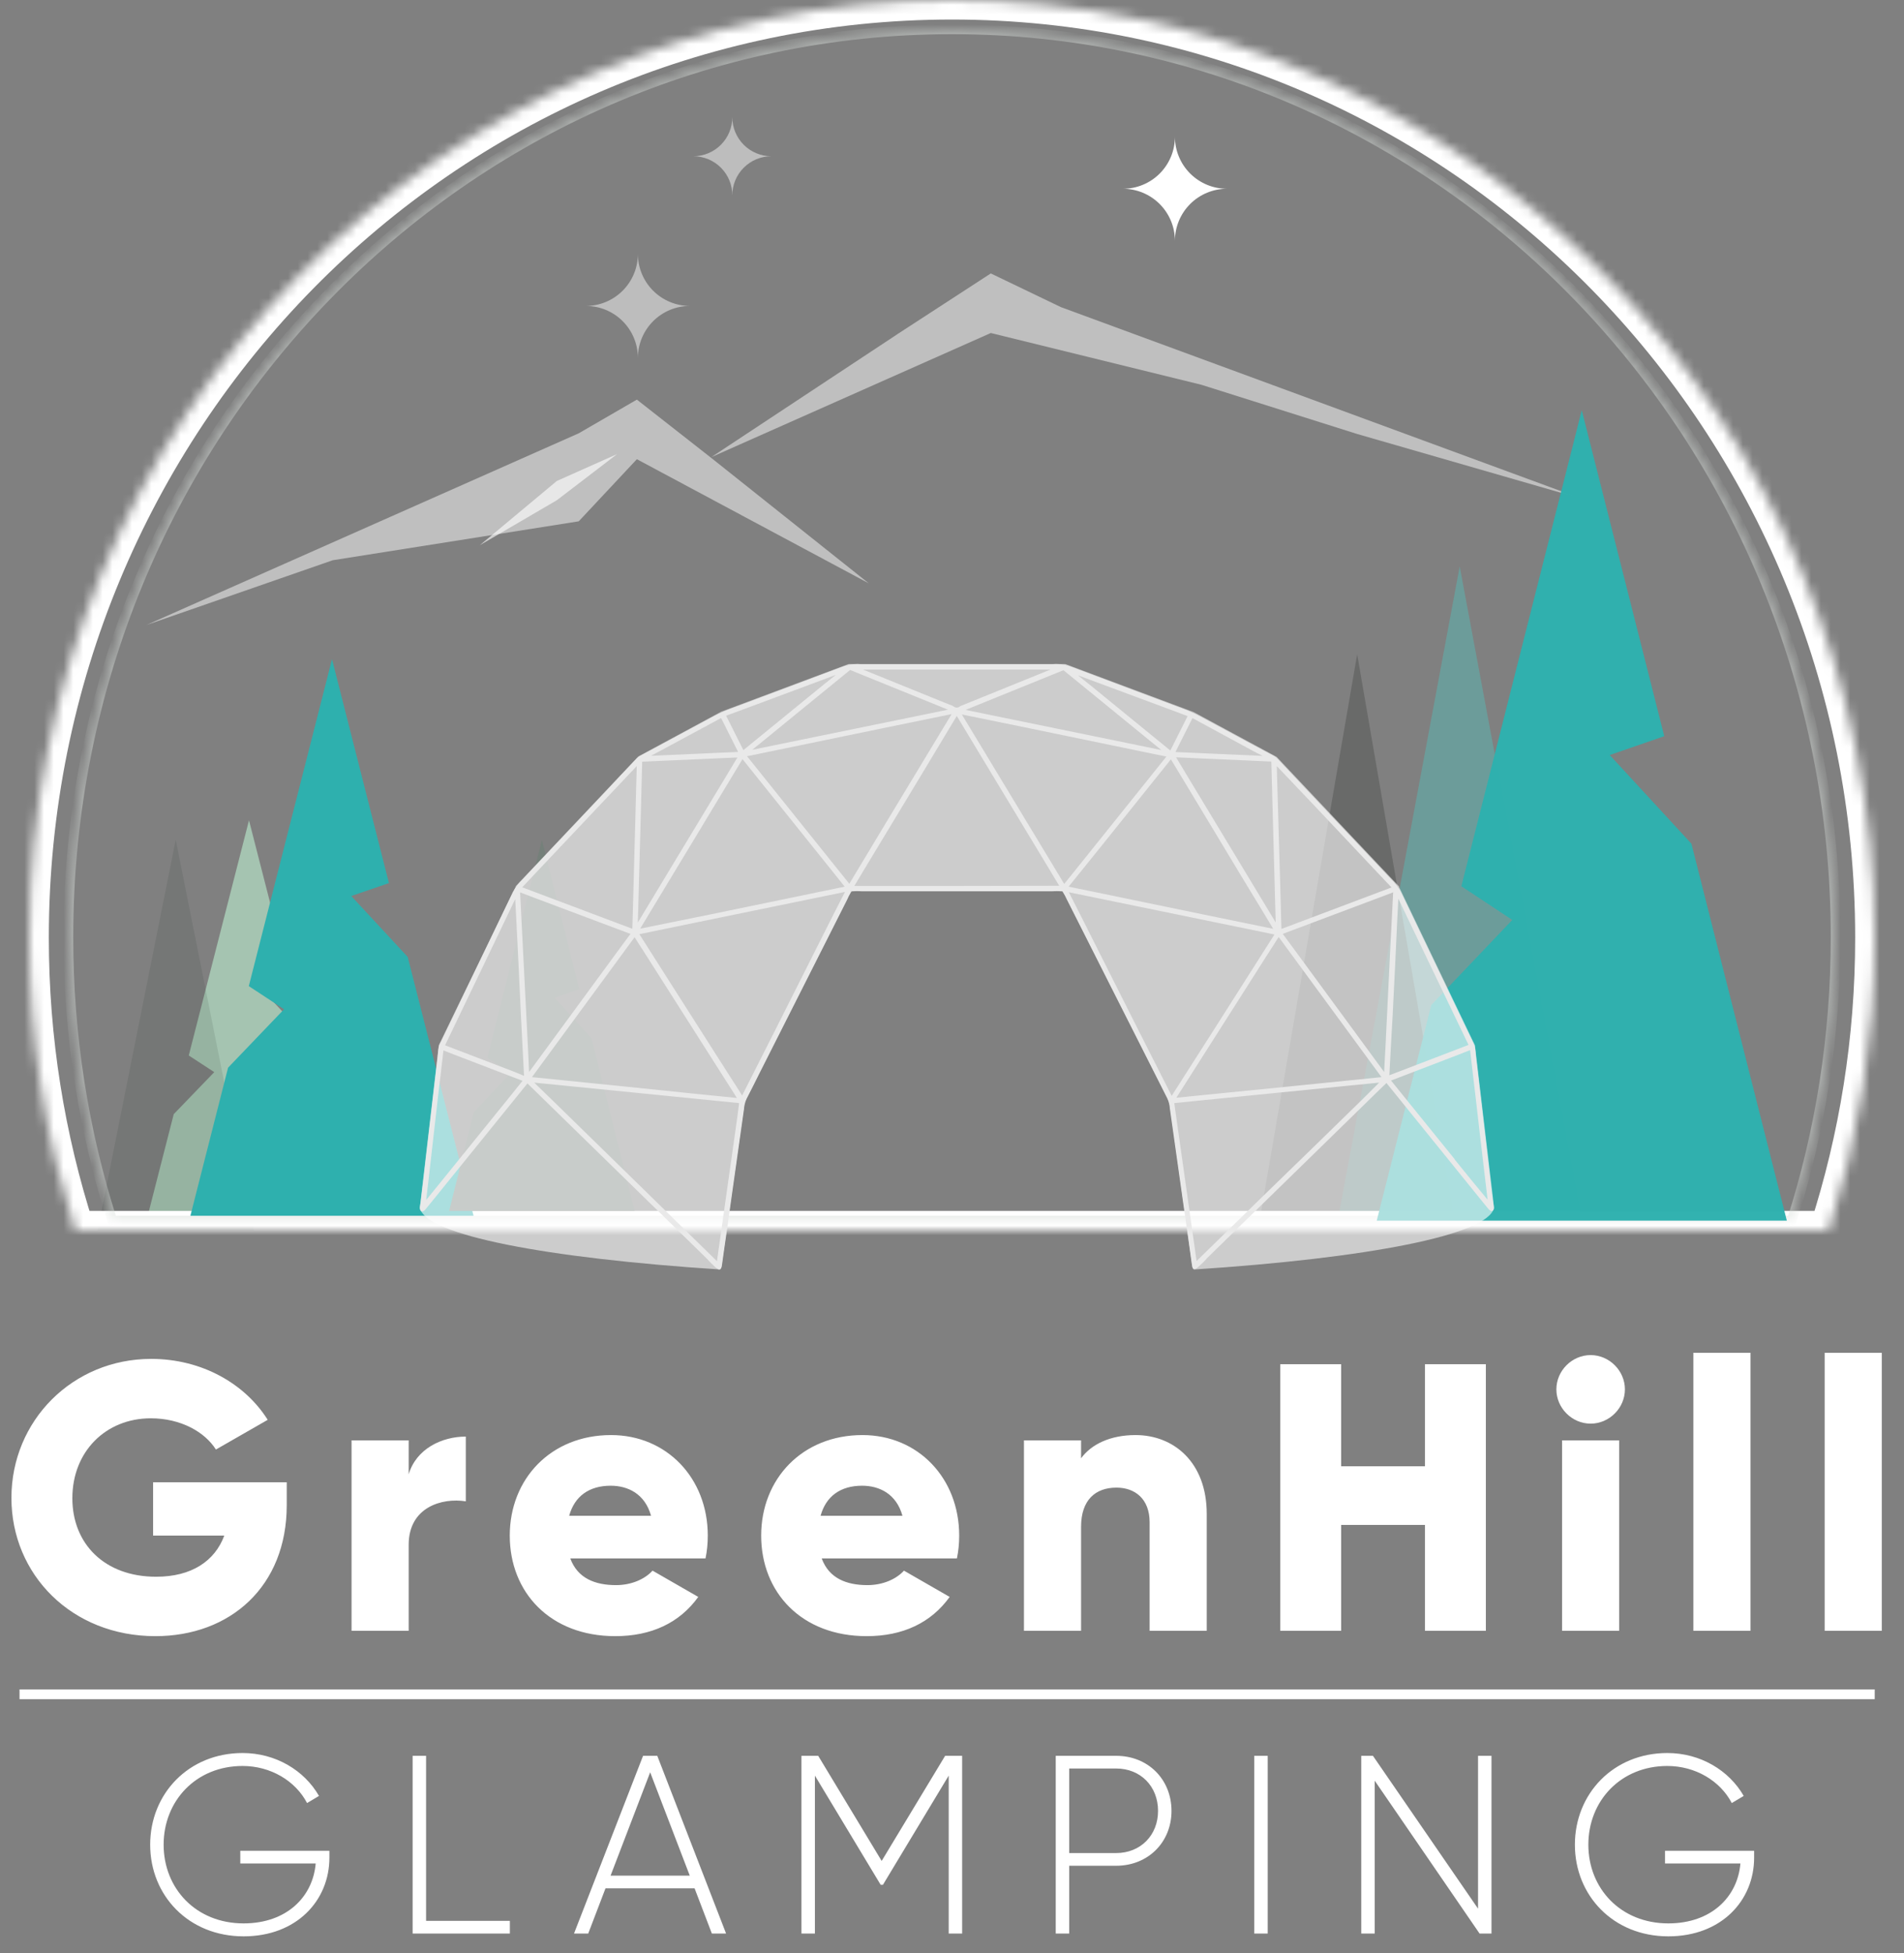
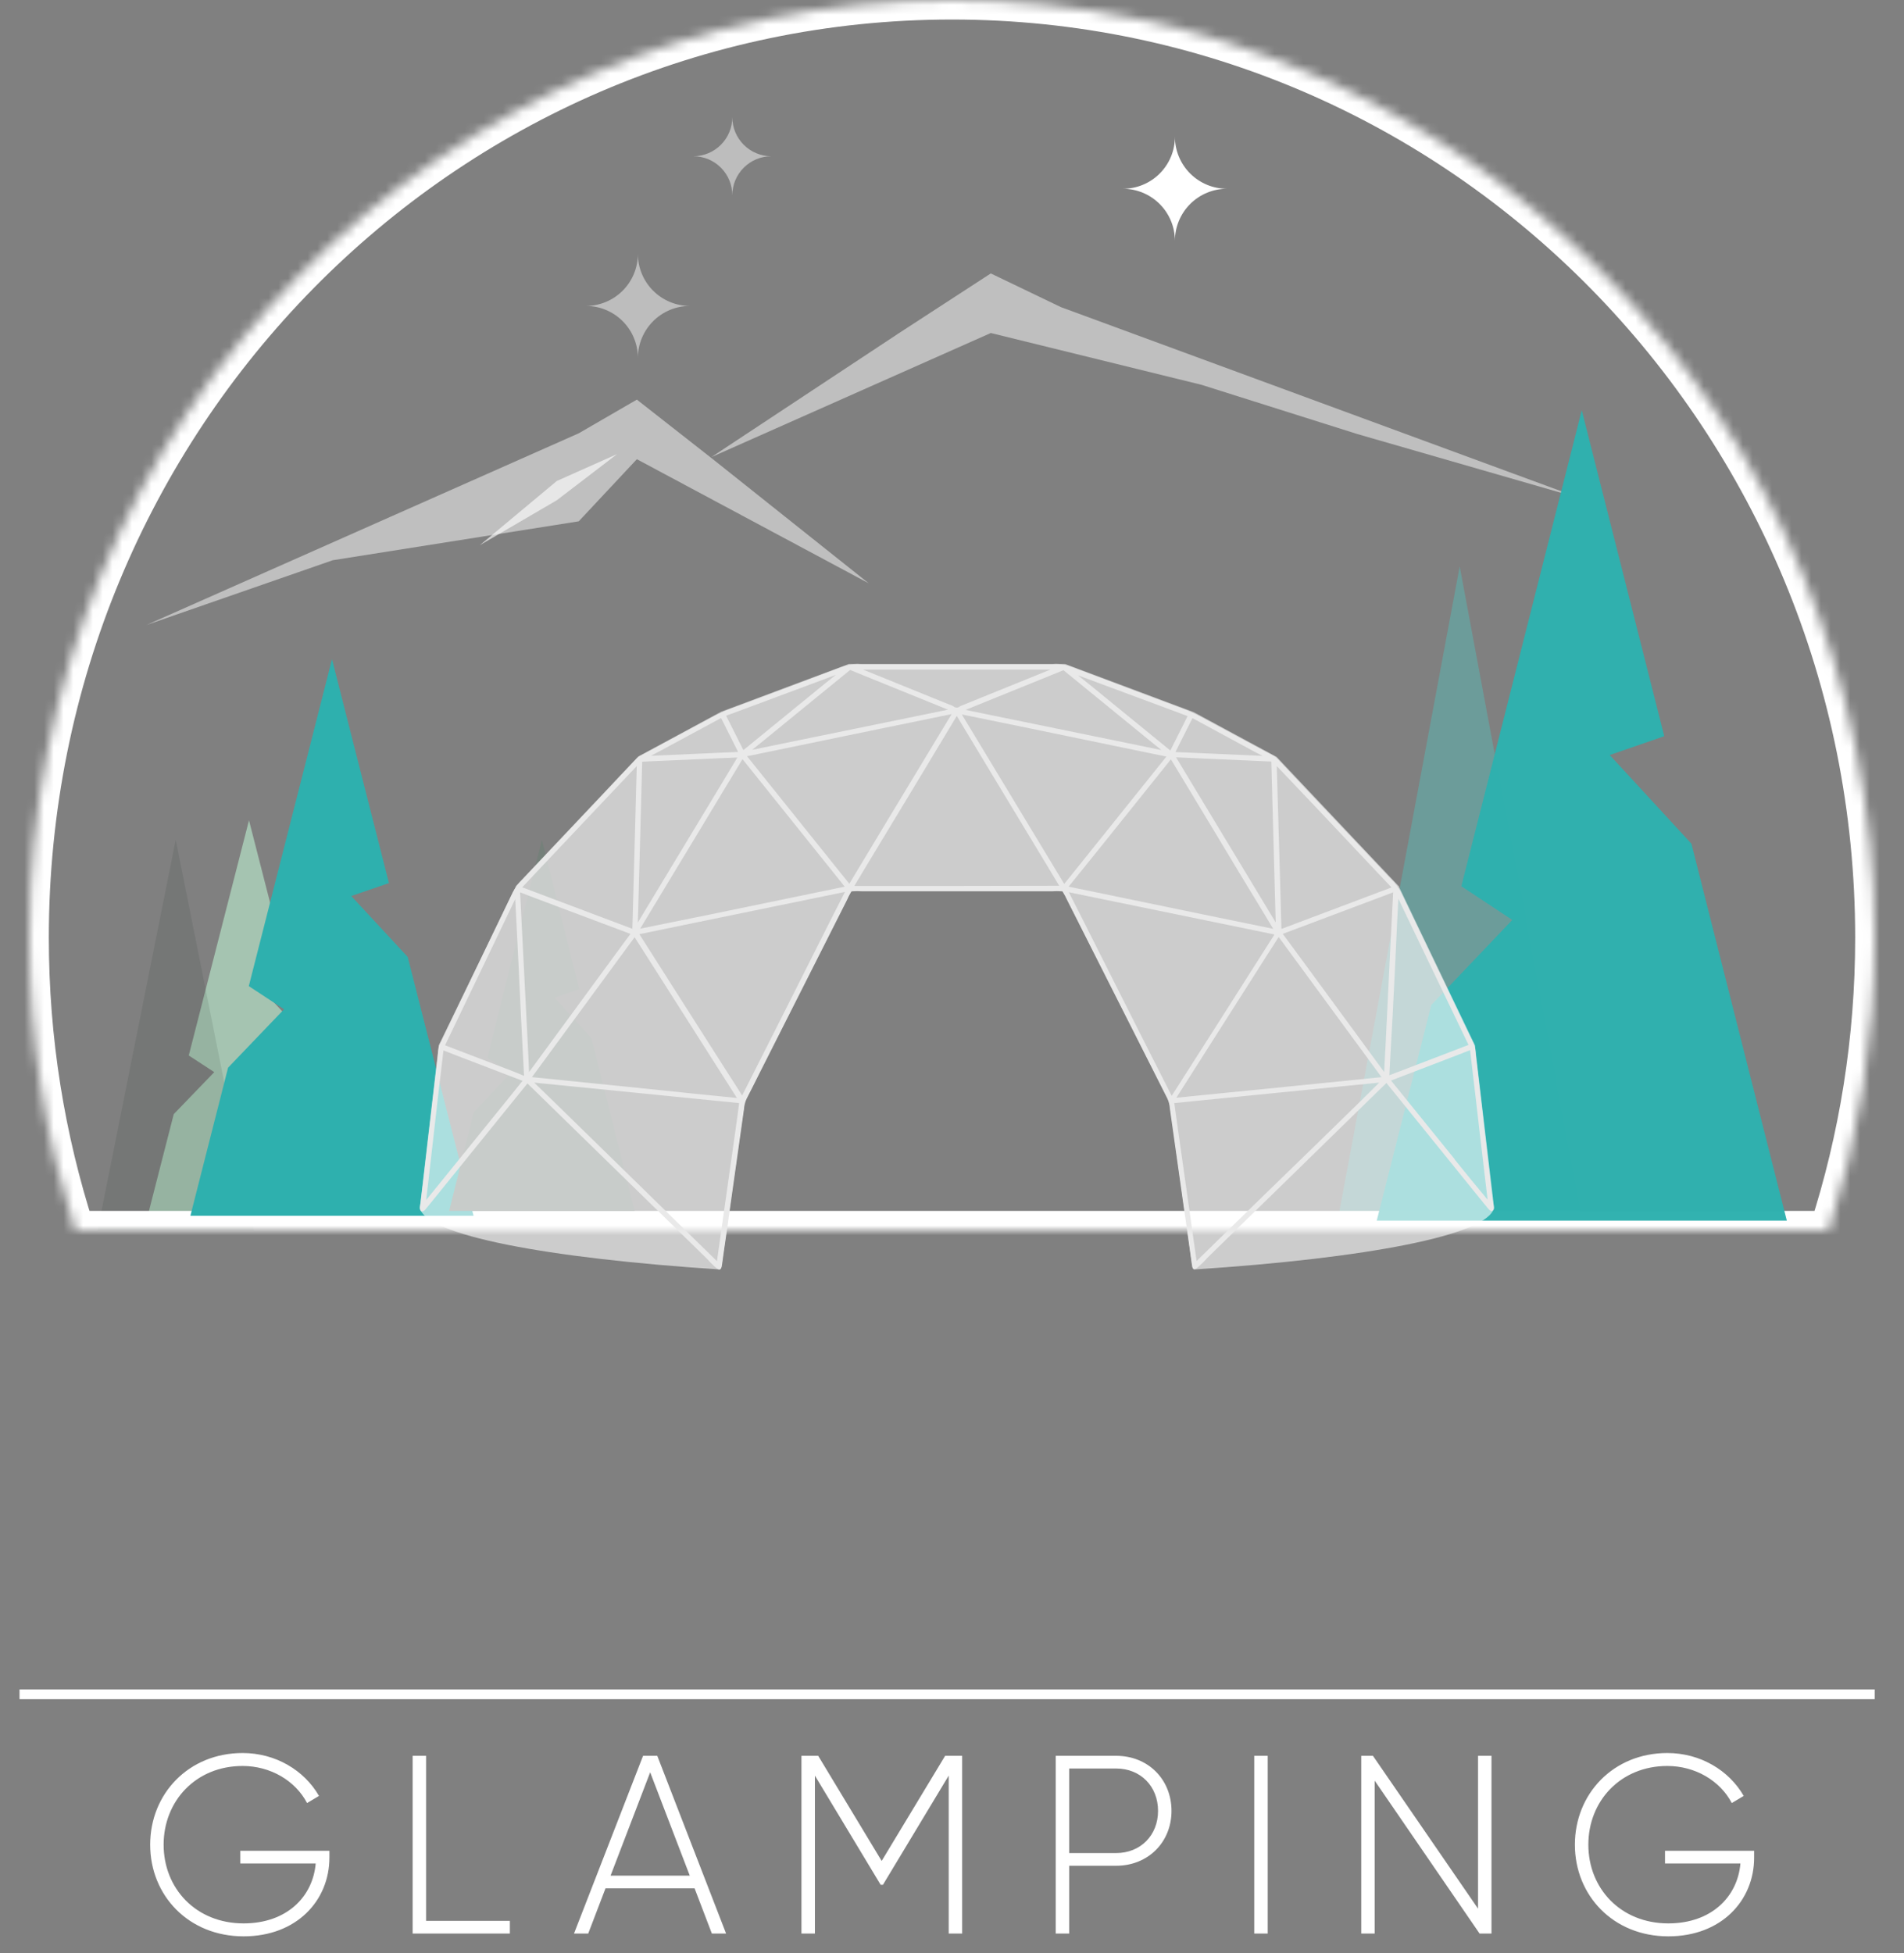
<svg xmlns="http://www.w3.org/2000/svg" width="195" height="200" viewBox="0 0 195 200" fill="none">
  <rect x="0" y="0" width="195" height="200" fill="#808080" stroke="none" />
  <path d="M33.736 189.524H24.61V190.824H32.332C32.046 194.23 29.368 196.96 24.948 196.96C20.06 196.96 16.758 193.372 16.758 188.9C16.758 184.428 20.06 180.84 24.844 180.84C27.704 180.84 30.252 182.348 31.448 184.636L32.67 183.908C31.162 181.282 28.224 179.514 24.844 179.514C19.306 179.514 15.38 183.7 15.38 188.9C15.38 194.1 19.306 198.286 24.948 198.286C30.382 198.286 33.736 194.62 33.736 190.226V189.524ZM43.638 196.7V179.8H42.26V198H52.218V196.7H43.638ZM72.906 198H74.362L67.316 179.8H65.86L58.788 198H60.244L62.012 193.372H71.138L72.906 198ZM62.532 192.072L66.588 181.49L70.644 192.072H62.532ZM98.54 179.8H96.797L90.297 190.564L83.797 179.8H82.082V198H83.46V181.828L90.194 193.008H90.427L97.162 181.828V198H98.54V179.8ZM114.312 179.8H108.124V198H109.502V191.058H114.312C117.588 191.058 119.98 188.64 119.98 185.442C119.98 182.218 117.588 179.8 114.312 179.8ZM114.312 189.758H109.502V181.1H114.312C116.808 181.1 118.602 182.92 118.602 185.442C118.602 187.938 116.808 189.758 114.312 189.758ZM128.454 179.8V198H129.832V179.8H128.454ZM151.375 179.8V195.452L140.611 179.8H139.415V198H140.793V182.348L151.531 198H152.753V179.8H151.375ZM179.65 189.524H170.524V190.824H178.246C177.96 194.23 175.282 196.96 170.862 196.96C165.974 196.96 162.672 193.372 162.672 188.9C162.672 184.428 165.974 180.84 170.758 180.84C173.618 180.84 176.166 182.348 177.362 184.636L178.584 183.908C177.076 181.282 174.138 179.514 170.758 179.514C165.22 179.514 161.294 183.7 161.294 188.9C161.294 194.1 165.22 198.286 170.862 198.286C176.296 198.286 179.65 194.62 179.65 190.226V189.524Z" fill="white" />
  <path d="M65.33 26C65.33 27.414 64.768 28.769 63.769 29.769C62.769 30.768 61.414 31.33 60 31.33C60.7 31.329 61.394 31.466 62.041 31.733C62.688 32 63.277 32.393 63.772 32.888C64.267 33.383 64.66 33.971 64.927 34.619C65.194 35.266 65.331 35.96 65.33 36.66C65.33 35.246 65.891 33.891 66.891 32.891C67.891 31.892 69.246 31.33 70.66 31.33C69.246 31.33 67.891 30.768 66.891 29.769C65.891 28.769 65.33 27.414 65.33 26Z" fill="white" fill-opacity="0.48" />
  <path d="M75 12C75 13.061 74.579 14.078 73.828 14.828C73.078 15.579 72.061 16 71 16C71.526 15.999 72.046 16.102 72.532 16.302C73.018 16.503 73.459 16.798 73.831 17.169C74.202 17.541 74.497 17.982 74.698 18.468C74.898 18.954 75.001 19.474 75 20C75 18.939 75.421 17.922 76.172 17.172C76.922 16.421 77.939 16 79 16C77.939 16 76.922 15.579 76.172 14.828C75.421 14.078 75 13.061 75 12Z" fill="white" fill-opacity="0.48" />
  <path d="M120.33 14C120.331 14.7 120.194 15.394 119.927 16.041C119.66 16.689 119.267 17.277 118.772 17.772C118.277 18.267 117.689 18.66 117.041 18.927C116.394 19.194 115.7 19.331 115 19.33C116.414 19.33 117.769 19.892 118.769 20.891C119.768 21.891 120.33 23.246 120.33 24.66C120.33 23.246 120.892 21.891 121.891 20.891C122.891 19.892 124.246 19.33 125.66 19.33C124.246 19.33 122.891 18.768 121.891 17.769C120.892 16.769 120.33 15.414 120.33 14Z" fill="white" />
  <path d="M137 125H162L149.497 58L137 125Z" fill="#4DCBC7" fill-opacity="0.38" />
  <path d="M21.944 109.788L19.332 108.084L25.501 84L29.725 100.494L26.931 101.446L31.116 105.933L36 125H15L17.794 114.091L21.944 109.788Z" fill="#A5C4B1" />
-   <path d="M129 125H149L138.997 67L129 125Z" fill="#464947" fill-opacity="0.4" />
  <path d="M10 126H26L17.998 86L10 126Z" fill="#25352C" fill-opacity="0.12" />
  <mask id="path-9-inside-1_23_12" fill="white">
    <path fill-rule="evenodd" clip-rule="evenodd" d="M187.304 126C190.352 116.568 192 106.492 192 96.024C192 42.992 149.691 0 97.5 0C45.309 0 3 42.992 3 96.024C3 106.492 4.648 116.568 7.696 126H187.304Z" />
  </mask>
  <path d="M187.304 126V128H188.76L189.208 126.615L187.304 126ZM7.696 126L5.792 126.615L6.24 128H7.696V126ZM190 96.024C190 106.281 188.385 116.15 185.401 125.385L189.208 126.615C192.318 116.987 194 106.703 194 96.024H190ZM97.5 2C148.556 2 190 44.066 190 96.024H194C194 41.917 150.826 -2 97.5 -2V2ZM5 96.024C5 44.066 46.444 2 97.5 2V-2C44.175 -2 1 41.917 1 96.024H5ZM9.599 125.385C6.615 116.15 5 106.281 5 96.024H1C1 106.703 2.682 116.987 5.792 126.615L9.599 125.385ZM7.696 128H187.304V124H7.696V128Z" fill="white" mask="url(#path-9-inside-1_23_12)" />
  <mask id="path-11-inside-2_23_12" fill="white">
-     <path fill-rule="evenodd" clip-rule="evenodd" d="M183.503 125C186.421 115.868 188 106.111 188 95.976C188 44.627 147.482 3 97.5 3C47.518 3 7 44.627 7 95.976C7 106.111 8.579 115.868 11.497 125H183.503Z" />
-   </mask>
+     </mask>
  <path d="M183.503 125V125.5H183.868L183.979 125.152L183.503 125ZM11.497 125L11.021 125.152L11.132 125.5H11.497V125ZM187.5 95.976C187.5 106.059 185.93 115.764 183.027 124.848L183.979 125.152C186.913 115.971 188.5 106.163 188.5 95.976H187.5ZM97.5 3.5C147.193 3.5 187.5 44.89 187.5 95.976H188.5C188.5 44.363 147.771 2.5 97.5 2.5V3.5ZM7.5 95.976C7.5 44.89 47.807 3.5 97.5 3.5V2.5C47.23 2.5 6.5 44.363 6.5 95.976H7.5ZM11.973 124.848C9.07 115.764 7.5 106.059 7.5 95.976H6.5C6.5 106.163 8.087 115.971 11.021 125.152L11.973 124.848ZM11.497 125.5H183.503V124.5H11.497V125.5Z" fill="#D8DEDB" fill-opacity="0.5" mask="url(#path-11-inside-2_23_12)" />
  <path d="M59.272 44.371L15 64L34.078 57.369L59.272 53.385L65.225 47.024L88.974 59.733L73.011 47.024L65.225 40.923L59.272 44.371Z" fill="#F1F1F1" fill-opacity="0.56" />
  <path d="M108.646 31.448L162 51.077L139.009 44.446L123.056 39.406L101.473 34.101L72.852 46.81L92.089 34.101L101.473 28L108.646 31.448Z" fill="#F1F1F1" fill-opacity="0.56" />
  <path d="M57.029 49.252L63.199 46.502L57.029 51.225L49.142 55.83L57.029 49.252Z" fill="white" fill-opacity="0.63" />
  <path d="M154.881 94.204L149.665 90.754L161.997 42L170.448 75.389L164.863 77.317L173.231 86.4L183 125H141L146.585 102.919L154.881 94.204Z" fill="#2EB0AE" fill-opacity="0.98" />
  <path d="M29.089 103.351L25.482 100.982L34.002 67.5L39.834 90.43L35.976 91.755L41.756 97.993L48.5 124.5H19.5L23.358 109.334L29.089 103.351Z" fill="#2EB0AE" />
  <path d="M52.283 109.902L49.921 108.32L55.502 86L59.323 101.287L56.796 102.171L60.581 106.327L65 124H46L48.527 113.891L52.283 109.902Z" fill="#75807A" />
-   <path d="M29.367 151.79H15.678V157.25H22.971C21.996 159.863 19.617 161.462 15.99 161.462C10.686 161.462 7.41 158.069 7.41 153.428C7.41 148.631 10.842 145.238 15.444 145.238C18.525 145.238 20.982 146.642 22.113 148.436L27.417 145.394C25.116 141.728 20.709 139.154 15.483 139.154C7.449 139.154 1.17 145.472 1.17 153.389C1.17 161.228 7.332 167.546 15.912 167.546C23.556 167.546 29.367 162.476 29.367 154.13V151.79ZM41.855 150.971V147.5H36.005V167H41.855V158.186C41.855 154.325 45.287 153.35 47.705 153.74V147.11C45.248 147.11 42.635 148.358 41.855 150.971ZM58.409 159.59H72.254C72.41 158.849 72.488 158.069 72.488 157.25C72.488 151.361 68.276 146.954 62.582 146.954C56.42 146.954 52.208 151.439 52.208 157.25C52.208 163.061 56.342 167.546 63.011 167.546C66.716 167.546 69.602 166.181 71.513 163.529L66.833 160.838C66.053 161.696 64.688 162.32 63.089 162.32C60.944 162.32 59.15 161.618 58.409 159.59ZM58.292 155.222C58.838 153.233 60.32 152.141 62.543 152.141C64.298 152.141 66.053 152.96 66.677 155.222H58.292ZM84.157 159.59H98.002C98.158 158.849 98.236 158.069 98.236 157.25C98.236 151.361 94.024 146.954 88.33 146.954C82.168 146.954 77.956 151.439 77.956 157.25C77.956 163.061 82.09 167.546 88.759 167.546C92.464 167.546 95.35 166.181 97.261 163.529L92.581 160.838C91.801 161.696 90.436 162.32 88.837 162.32C86.692 162.32 84.898 161.618 84.157 159.59ZM84.04 155.222C84.586 153.233 86.068 152.141 88.291 152.141C90.046 152.141 91.801 152.96 92.425 155.222H84.04ZM116.296 146.954C113.722 146.954 111.772 147.89 110.719 149.333V147.5H104.869V167H110.719V156.353C110.719 153.584 112.201 152.336 114.346 152.336C116.218 152.336 117.739 153.467 117.739 155.885V167H123.589V155.027C123.589 149.762 120.235 146.954 116.296 146.954ZM145.936 139.7V150.152H137.356V139.7H131.116V167H137.356V156.158H145.936V167H152.176V139.7H145.936ZM162.907 145.784C164.818 145.784 166.417 144.185 166.417 142.274C166.417 140.363 164.818 138.764 162.907 138.764C160.996 138.764 159.397 140.363 159.397 142.274C159.397 144.185 160.996 145.784 162.907 145.784ZM159.982 167H165.832V147.5H159.982V167ZM173.428 167H179.278V138.53H173.428V167ZM186.874 167H192.724V138.53H186.874V167Z" fill="white" />
  <path opacity="0.6" d="M152.948 123.044L151.068 107.142C151.068 107.142 151.068 107.142 151.068 107.109C151.071 107.092 151.071 107.075 151.068 107.058L143.289 90.839C143.289 90.83 143.289 90.821 143.289 90.811C143.289 90.811 143.289 90.811 143.289 90.788C143.289 90.788 130.767 77.528 130.762 77.528L130.71 77.491L122.25 72.922L109.093 68H109.032H86.977H86.916L73.863 72.88L65.402 77.449L65.351 77.487L52.824 90.746C52.824 90.746 52.824 90.746 52.824 90.77V90.797L44.927 107.058C44.925 107.075 44.925 107.092 44.927 107.109C44.927 107.109 44.927 107.109 44.927 107.142L43.071 123.044L43 123.691C43.583 126.483 55.94 128.837 73.703 129.995C73.748 129.977 73.787 129.948 73.817 129.911C73.846 129.873 73.866 129.828 73.873 129.781L75.696 116.861L76.265 112.832L87.184 91.226H108.853L119.758 112.823L120.327 116.852L122.127 129.786C122.134 129.833 122.154 129.878 122.183 129.915C122.213 129.953 122.252 129.982 122.297 130C140.06 128.842 152.417 126.464 153 123.696L152.948 123.044Z" fill="white" />
  <path d="M152.886 122.942C152.796 122.193 152.712 121.445 152.618 120.692C152.358 118.48 152.101 116.27 151.847 114.061C151.622 112.146 151.398 110.228 151.175 108.308C151.128 107.936 151.124 107.531 151.039 107.164C150.97 106.946 150.877 106.735 150.762 106.537L145.593 95.774L143.464 91.341C143.205 90.849 142.865 90.403 142.459 90.021L133.926 80.996L130.867 77.743C130.733 77.595 130.574 77.472 130.397 77.38L128.39 76.316L122.808 73.31C122.082 72.94 121.329 72.622 120.557 72.357L109.412 68.174C108.871 68.018 108.304 67.966 107.744 68.021H88.234C87.673 67.966 87.107 68.018 86.566 68.174L75.42 72.357C74.648 72.622 73.896 72.94 73.169 73.31L67.587 76.316L65.566 77.399C65.397 77.493 65.246 77.616 65.12 77.762C64.1 78.835 63.081 79.918 62.061 81.015L53.528 90.04C53.121 90.422 52.782 90.868 52.522 91.359L50.394 95.793L45.225 106.556C45.11 106.754 45.017 106.964 44.948 107.183C44.863 107.55 44.858 107.954 44.812 108.326C44.592 110.244 44.368 112.162 44.14 114.079C43.883 116.291 43.626 118.502 43.369 120.711C43.275 121.464 43.19 122.212 43.101 122.96C43.101 123.188 42.918 123.69 43.045 123.917C43.247 124.275 43.547 123.88 43.688 123.708L44.53 122.672L50.258 115.594L54.017 110.947L55.041 111.942L61.587 118.336L69.575 126.134L72.37 128.867C72.701 129.244 73.06 129.596 73.447 129.917C73.865 130.196 73.916 129.703 73.954 129.452C74.015 128.988 74.081 128.546 74.142 128.095C74.372 126.487 74.612 124.875 74.828 123.267C75.282 120.026 75.74 116.787 76.2 113.55C76.223 113.193 76.312 112.843 76.463 112.518C76.933 111.626 77.361 110.738 77.807 109.855C79.423 106.661 81.037 103.468 82.647 100.277C84.016 97.576 85.382 94.871 86.744 92.163C86.857 91.892 86.99 91.629 87.144 91.378C87.233 91.252 87.144 91.294 87.317 91.271C87.63 91.243 87.945 91.243 88.257 91.271H107.758C108.07 91.243 108.385 91.243 108.697 91.271C108.852 91.271 108.782 91.271 108.871 91.378C109.021 91.614 109.153 91.861 109.266 92.117C110.635 94.821 112.001 97.526 113.363 100.231C114.977 103.425 116.59 106.618 118.203 109.809C118.65 110.692 119.101 111.579 119.547 112.471C119.698 112.797 119.787 113.146 119.81 113.503C120.268 116.741 120.725 119.98 121.182 123.22C121.413 124.828 121.652 126.441 121.868 128.049C121.929 128.514 121.995 128.95 122.056 129.406C122.094 129.671 122.146 130.163 122.564 129.871C122.95 129.549 123.31 129.198 123.64 128.82L126.436 126.088L134.424 118.29L140.969 111.895L141.994 110.901L145.753 115.548L151.481 122.626L152.322 123.662C152.463 123.834 152.763 124.229 152.966 123.871C153.069 123.671 152.909 123.169 152.886 122.942ZM134.753 82.65L141.049 89.328L142.515 90.876L132.648 94.594L131.238 95.124L131.083 89.487L130.82 80.499L130.763 78.449L134.753 82.65ZM130.355 83.58C130.439 86.526 130.519 89.469 130.594 92.409L130.651 94.459C129.363 92.327 128.077 90.196 126.793 88.064C125.27 85.543 123.746 83.019 122.221 80.494C121.635 79.512 121.044 78.531 120.449 77.552L128.325 77.901L130.204 77.985C130.254 79.847 130.304 81.707 130.355 83.566V83.58ZM128.405 76.939L129.307 77.404L123.607 77.153L122.794 77.116L120.384 77.009L122.127 73.537L128.405 76.939ZM120.247 72.812L121.629 73.333C121.043 74.51 120.454 75.684 119.862 76.855L111.564 70.084L110.398 69.155L120.247 72.812ZM108.914 68.63L112.287 71.381L117.696 75.796L118.936 76.804L112.137 75.41L101.381 73.207L98.891 72.696L107.678 69.132L108.914 68.63ZM97.989 68.565H107.584L99.126 71.994L98.341 72.31C98.295 72.358 98.239 72.395 98.178 72.421C98.117 72.446 98.051 72.46 97.984 72.46C97.917 72.46 97.852 72.446 97.79 72.421C97.729 72.395 97.673 72.358 97.627 72.31L96.842 71.994L88.384 68.565H97.989ZM87.064 68.607L88.3 69.109L97.087 72.673L94.596 73.184L83.84 75.387L77.041 76.781L78.282 75.773L83.69 71.358L87.064 68.607ZM75.73 72.789L85.598 69.113L84.432 70.043L76.134 76.814C75.542 75.642 74.953 74.468 74.367 73.291L75.73 72.789ZM67.573 76.916L73.851 73.528L75.594 76.999L73.183 77.106L72.37 77.144L66.671 77.394L67.573 76.916ZM65.383 92.405C65.458 89.456 65.538 86.512 65.623 83.575C65.67 81.716 65.718 79.858 65.769 77.999L67.648 77.915L75.523 77.566C74.931 78.549 74.341 79.529 73.752 80.508C72.226 83.027 70.702 85.55 69.18 88.078C67.892 90.207 66.606 92.338 65.322 94.473L65.383 92.405ZM54.928 89.328L61.225 82.664L65.214 78.449L65.158 80.499L64.918 89.472L64.763 95.11L63.353 94.58L53.486 90.862L54.928 89.328ZM52.316 112.174L47.001 118.741C45.883 120.135 44.769 121.501 43.646 122.881C43.726 122.245 43.797 121.608 43.872 120.971C44.185 118.223 44.498 115.475 44.812 112.727L45.418 107.564L46.602 108.029L53.514 110.678L52.316 112.174ZM52.673 109.757L45.582 107.039C45.878 106.416 46.179 105.798 46.475 105.18L50.347 97.122C51.15 95.435 51.963 93.753 52.767 92.07C52.809 92.809 52.847 93.548 52.884 94.292C53.044 97.545 53.213 100.798 53.354 104.051C53.457 106.092 53.562 108.131 53.669 110.166L52.673 109.757ZM54.082 107.508C53.913 104.199 53.746 100.891 53.58 97.582C53.476 95.515 53.371 93.449 53.265 91.382L54.675 91.917C57.973 93.156 61.272 94.395 64.57 95.635L63.273 97.391C61.413 99.932 59.55 102.471 57.686 105.008C56.518 106.597 55.351 108.188 54.186 109.781L54.082 107.508ZM55.769 108.545L61.441 100.816L64.993 95.974C65.425 96.648 65.853 97.326 66.285 97.996C68.165 100.951 70.044 103.905 71.924 106.858L75.472 112.434L71.153 112.002L63.687 111.231L54.482 110.301L55.769 108.545ZM75.434 114.962C75.021 117.878 74.609 120.79 74.198 123.699C73.945 125.518 73.688 127.333 73.428 129.146L71.121 126.892L66.459 122.324L61.046 117.035L56.592 112.685L54.712 110.864L57.287 111.119L68.593 112.248L75.697 112.959C75.617 113.638 75.523 114.302 75.434 114.962ZM85.222 93.915C83.342 97.633 81.463 101.365 79.583 105.11C78.39 107.465 77.198 109.823 76.007 112.183C75.57 111.5 75.138 110.789 74.696 110.129C72.817 107.167 70.928 104.204 69.029 101.239L65.482 95.663L68.071 95.128L79.381 92.805L86.537 91.336C86.096 92.2 85.657 93.06 85.222 93.915ZM83.925 91.331L72.68 93.655L65.566 95.096C65.933 94.487 66.304 93.878 66.666 93.269C68.248 90.657 69.828 88.043 71.407 85.425C72.41 83.767 73.409 82.11 74.405 80.452L76.045 77.738C76.472 78.273 76.905 78.807 77.332 79.346L82.971 86.377L86.514 90.797L83.925 91.331ZM86.984 90.499L85.692 88.892L80.053 81.86L76.51 77.441L79.113 76.906L90.358 74.583L97.462 73.128L96.165 75.271L90.527 84.607L86.984 90.499ZM97.989 90.723H87.496L88.793 88.566L94.46 79.184L97.989 73.314L101.518 79.165L107.184 88.548L108.481 90.704L97.989 90.723ZM108.993 90.518L105.441 84.639L99.802 75.303L98.506 73.161L105.61 74.615L116.855 76.939L119.458 77.474L115.915 81.893L110.276 88.924L108.993 90.518ZM112.992 86.396L118.631 79.365C119.058 78.826 119.491 78.291 119.918 77.757L121.558 80.471C122.558 82.125 123.557 83.783 124.556 85.443C126.122 88.055 127.703 90.67 129.297 93.288L130.397 95.114L123.292 93.655L112.048 91.331L109.445 90.797L112.992 86.396ZM116.408 105.129C114.529 101.411 112.649 97.68 110.77 93.934C110.331 93.079 109.897 92.224 109.468 91.369L116.624 92.837L127.935 95.161L130.524 95.695L126.976 101.272C125.096 104.237 123.208 107.2 121.309 110.162C120.868 110.845 120.435 111.556 119.998 112.216C118.795 109.84 117.599 107.477 116.408 105.129ZM139.386 112.718L134.931 117.068L129.518 122.324L124.857 126.878L122.55 129.132C122.293 127.313 122.036 125.498 121.779 123.685C121.366 120.773 120.954 117.861 120.543 114.948C120.454 114.289 120.36 113.624 120.266 112.959L127.371 112.248L138.676 111.119L141.251 110.864L139.386 112.718ZM132.29 111.231L124.796 111.979L120.477 112.411L124.025 106.834C125.905 103.885 127.784 100.931 129.664 97.972C130.096 97.303 130.524 96.624 130.956 95.951L134.508 100.793L140.18 108.521L141.486 110.301L132.29 111.231ZM141.876 107.513L141.759 109.776C140.593 108.187 139.427 106.596 138.258 105.003C136.397 102.466 134.535 99.927 132.671 97.387L131.374 95.63C134.673 94.391 137.971 93.151 141.27 91.912L142.68 91.378C142.576 93.447 142.471 95.514 142.365 97.577C142.208 100.88 142.047 104.186 141.881 107.494L141.876 107.513ZM142.628 104.014C142.788 100.761 142.957 97.507 143.098 94.254C143.135 93.511 143.173 92.772 143.215 92.033C144.019 93.715 144.832 95.398 145.635 97.085L149.507 105.143C149.803 105.766 150.104 106.384 150.4 107.002L143.309 109.72L142.294 110.106C142.395 108.086 142.506 106.055 142.628 104.014ZM149 118.727C147.23 116.539 145.458 114.35 143.685 112.16L142.464 110.65L149.376 108.001L150.56 107.536L151.166 112.699C151.479 115.447 151.8 118.195 152.129 120.943C152.204 121.58 152.275 122.217 152.355 122.853C151.208 121.487 150.095 120.107 148.976 118.727H149Z" fill="#E9E9E9" />
  <line x1="2" y1="173.5" x2="192" y2="173.5" stroke="white" />
</svg>